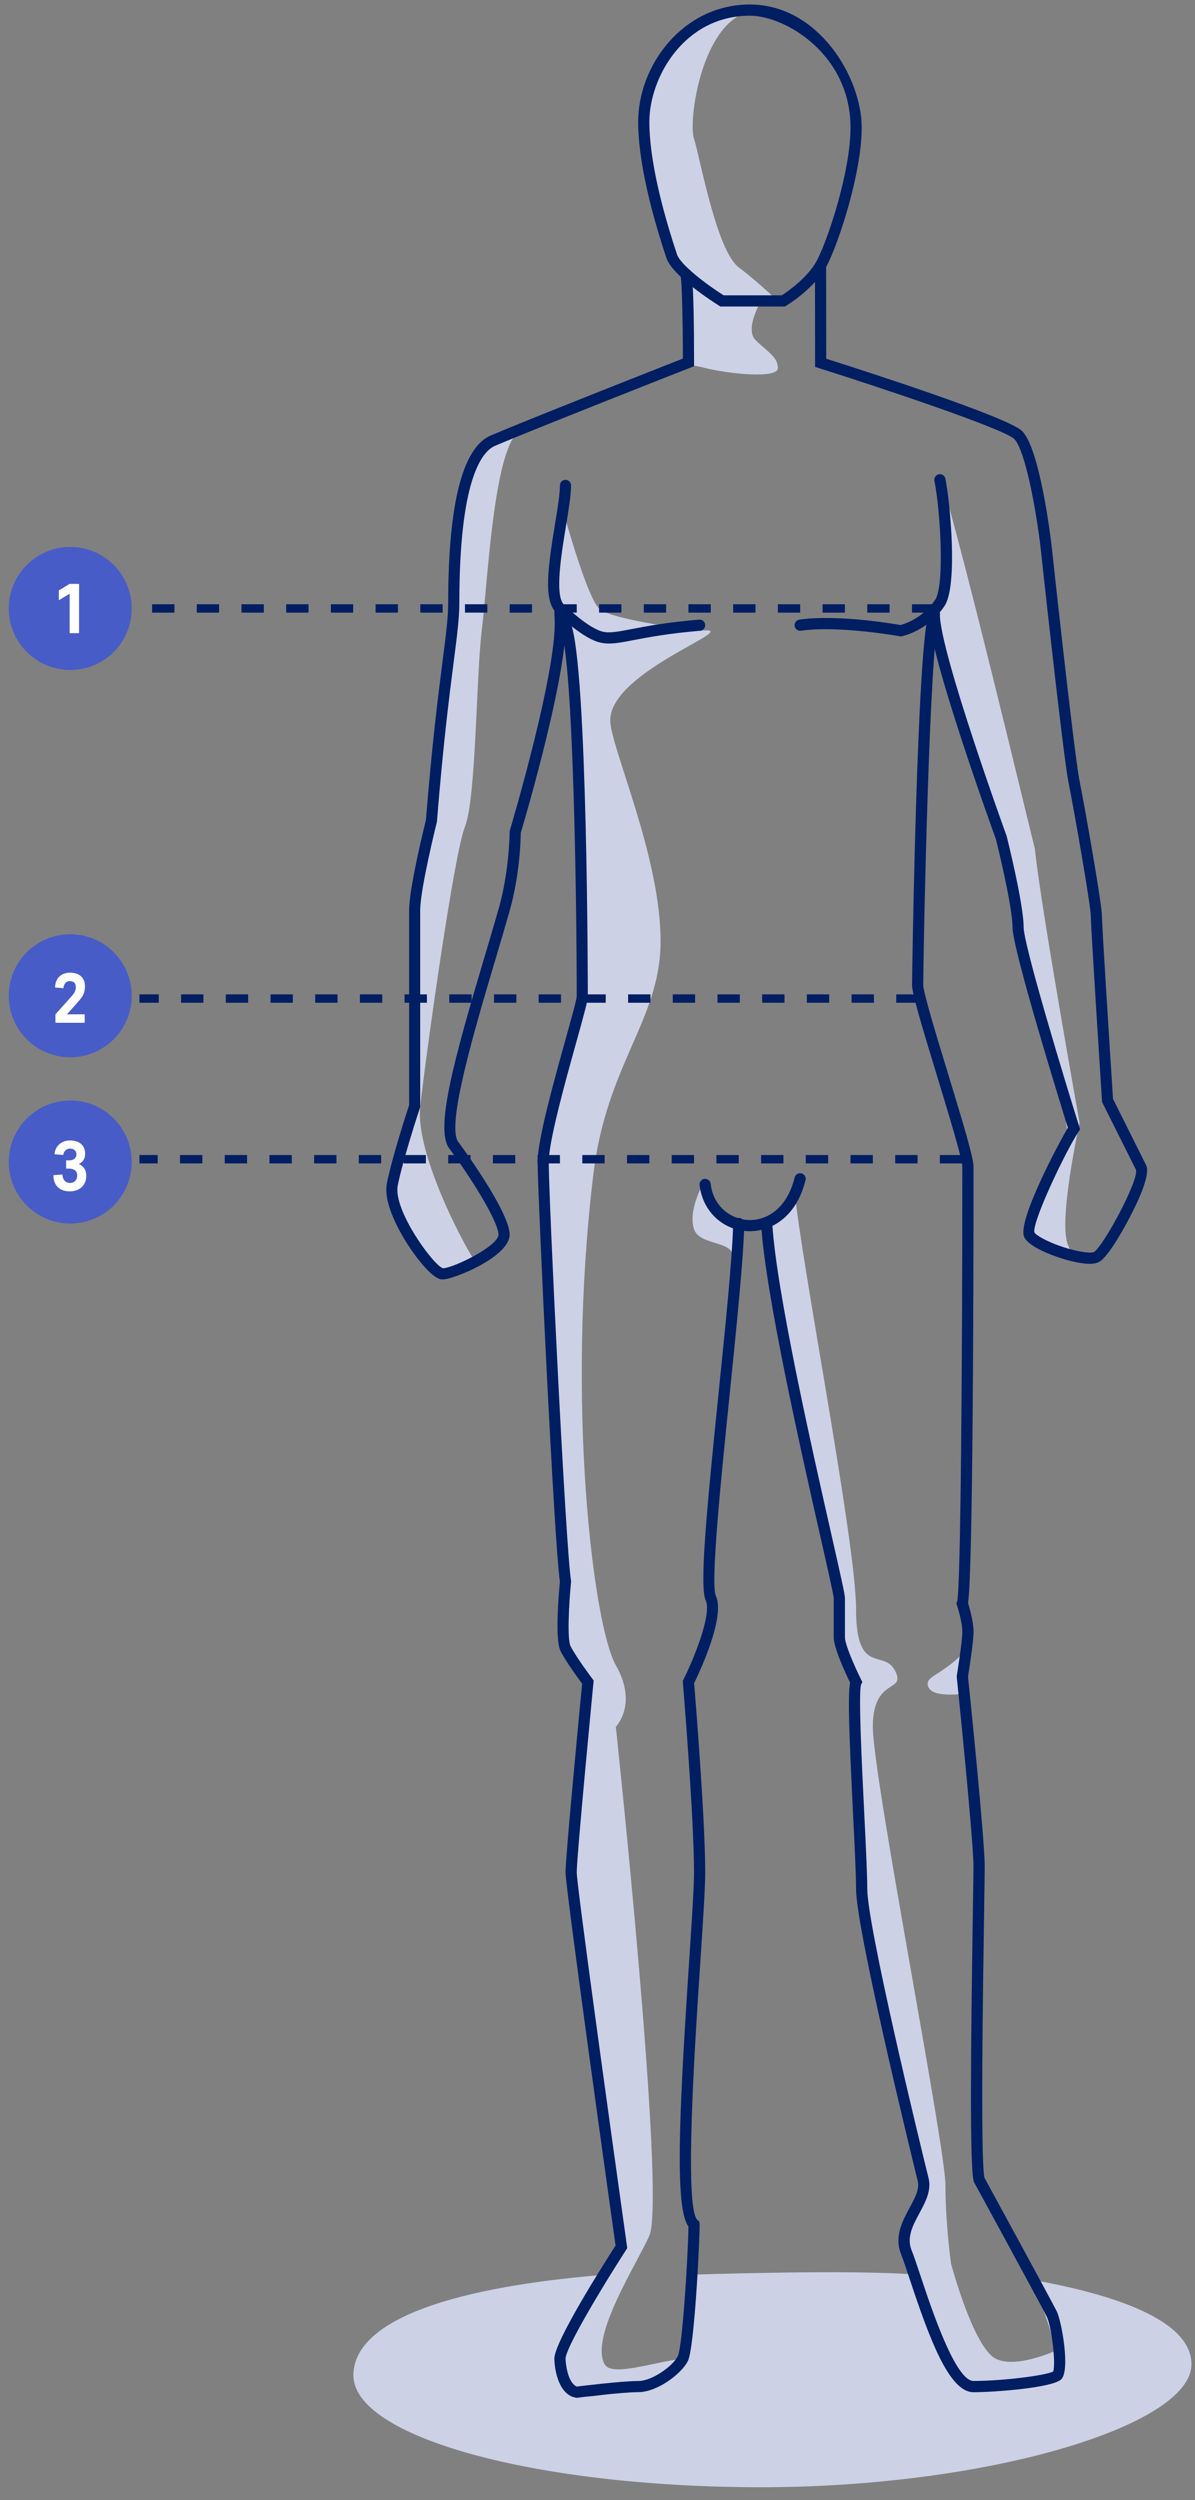
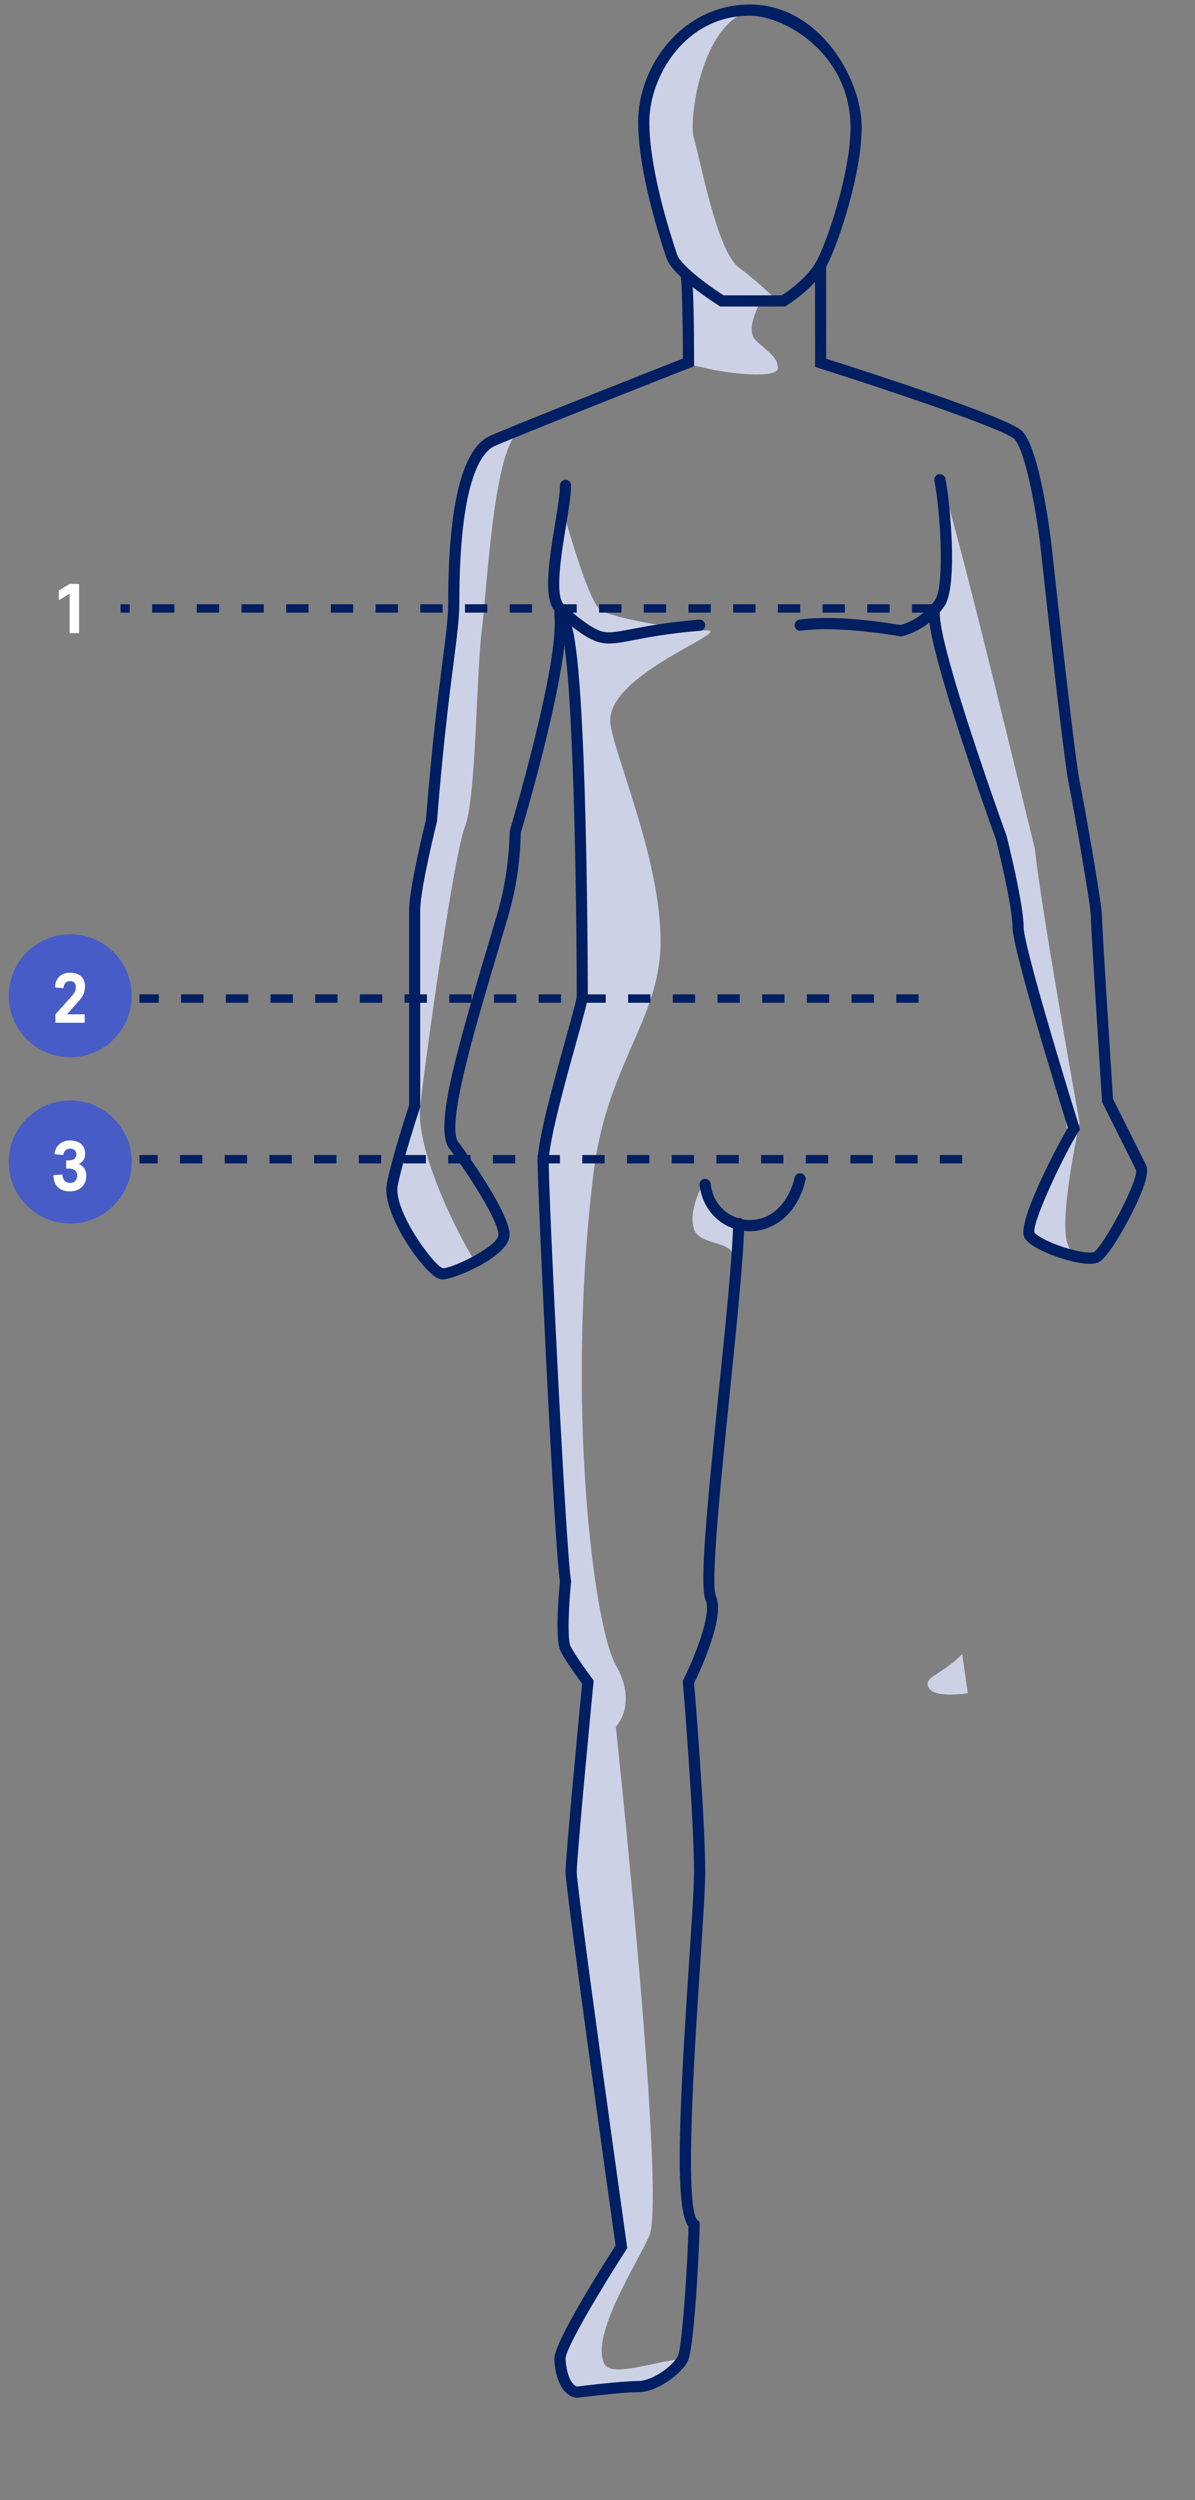
<svg xmlns="http://www.w3.org/2000/svg" width="221" height="462" viewBox="0 0 221 462" fill="none">
  <rect x="0" y="0" width="221" height="462" fill="#808080" stroke="none" />
  <g clip-path="url(#clip0_503_1935)">
-     <path d="M220.35 436.89C220.35 448.3 182.45 459.62 140.79 459.62C99.13 459.62 65.36 450.37 65.36 438.95C65.36 429.6 80.74 422.9 111.86 420.35C114.97 420.1 100.69 436.72 104.63 442.05C106.47 444.55 122.2 441.02 125.3 436.88C126.12 435.78 127.37 420.35 127.37 420.35C128.46 420.34 157.34 419.32 169.73 420.35C169.73 420.35 176.41 440.92 178 441.02C179.23 441.09 192.38 439.4 193.5 438.95C198.67 436.88 189.84 421.09 191.43 421.38C202.78 423.46 220.35 427.86 220.35 436.89Z" fill="#CDD1E5" />
    <path d="M129.39 116.57C138.69 115.54 112.86 123.8 112.86 133.1C112.86 138.02 122.38 158.61 122.16 174.43C121.96 188.5 112.19 196.85 109.76 216.79C104.59 259.15 109.76 300.49 113.89 307.72C118.02 314.95 113.89 319.09 113.89 319.09C113.89 319.09 123.19 405.89 120.09 413.12C117.98 418.03 108.97 431.83 111.82 436.89C113.16 439.27 120.66 436.52 126.29 435.86L121.12 441.03L105.62 442.06C105.62 442.06 103.55 435.86 103.55 434.83C103.55 433.8 114.92 416.23 114.92 415.2L105.62 345.97L108.72 310.84C108.72 310.84 103.55 303.61 103.55 302.57C103.55 301.53 104.58 293.27 104.58 292.24C104.58 291.21 100.45 213.26 100.45 213.26L107.68 184.86C107.68 184.86 106.2 121.46 105.17 115.26L102.51 108.31L104.58 95.91C104.58 95.91 108.56 110.25 110.78 112.44C113 114.63 129.39 116.57 129.39 116.57Z" fill="#CDD1E5" />
    <path d="M95.29 80.41C91.16 85.58 90.12 108.31 89.09 116.58C88.06 124.85 88.06 147.58 85.99 152.75C83.92 157.92 78.76 195.11 77.72 204.41C76.69 213.71 87.02 232.31 88.05 233.34C89.08 234.37 81.85 235.41 81.85 235.41C81.85 235.41 70.48 220.94 71.52 219.91L76.69 205.44V199.24V171.34L79.79 150.67L81.86 138.27L84.96 104.17C84.96 104.17 85.99 83.5 91.16 81.44C96.32 79.37 95.29 80.41 95.29 80.41Z" fill="#CDD1E5" />
    <path d="M173.82 87.64C178.99 105.21 189.32 148.6 191.39 156.87C192.42 167.2 199.66 207.5 199.66 207.5C199.66 207.5 195.53 226.1 197.59 230.23C199.55 234.15 189.32 228.16 189.32 228.16L197.59 210.59L195.52 195.09C195.52 195.09 189.32 175.46 189.32 174.42C189.32 173.38 187.5 162.94 187.5 162.94L173.03 116.44L174.84 104.17L173.82 87.64Z" fill="#CDD1E5" />
    <path d="M136.62 2.91C129.39 7.04 127.32 22.54 128.35 25.64C129.38 28.74 132.48 46.31 136.62 49.41C140.75 52.51 144.89 56.64 144.89 56.64L140.76 55.61C140.76 55.61 137.66 60.78 139.73 62.84C141.8 64.91 143.86 65.94 143.86 68.01C143.86 70.08 134.56 69.04 130.43 68.01C125.95 66.89 127.33 68.01 127.33 68.01V51.47L123.2 43.2L119.07 21.5C119.07 21.5 122.02 8.75 126.3 6C130.57 3.26 136.62 2.91 136.62 2.91Z" fill="#CDD1E5" />
-     <path d="M146.95 219.9C147.98 232.3 158.32 285 158.32 297.4C158.32 309.8 163.49 304.63 165.55 308.77C167.62 312.9 161.42 309.8 161.42 319.1C161.42 328.4 174.85 396.6 174.85 403.83C174.85 411.06 175.88 418.3 175.88 418.3C175.88 418.3 180.01 433.8 184.15 435.87C188.28 437.94 196.55 433.8 196.55 433.8V440L177.86 440.73L166.59 413.13L171.76 402.8L159.36 351.14L158.33 311.87L155.23 301.54V292.24L141.8 228.18L146.95 219.9Z" fill="#CDD1E5" />
    <path d="M177.95 305.66C173.82 309.79 170.72 309.79 171.75 311.86C172.78 313.93 178.98 312.89 178.98 312.89L177.95 305.66Z" fill="#CDD1E5" />
    <path d="M130.42 217.83C129.39 219.9 127.32 224.03 128.35 227.13C129.38 230.23 135.58 229.2 135.58 232.3C135.58 235.4 136.61 226.1 136.61 226.1C136.61 226.1 133.51 227.13 132.48 224.03C131.45 220.93 130.42 217.83 130.42 217.83Z" fill="#CDD1E5" />
    <path d="M145.17 56.64H133.22L132.97 56.48C132.09 55.93 124.36 51.02 123.24 47.66C118.93 34.72 118.02 26.85 118.02 22.53C118.02 12.05 126.32 0.83 138.69 0.83C151.31 0.83 159.36 14.29 159.36 23.56C159.36 31.86 155.25 44.42 153.05 48.82C150.87 53.17 145.65 56.34 145.42 56.48L145.17 56.64ZM133.82 54.57H144.59C145.59 53.92 149.53 51.24 151.2 47.91C153.32 43.66 157.29 31.55 157.29 23.57C157.29 10 145.18 2.9 138.69 2.9C126.55 2.9 120.09 14.3 120.09 22.53C120.09 26.7 120.98 34.32 125.2 47C125.85 48.96 130.72 52.61 133.82 54.57Z" fill="#001E62" />
    <path d="M81.86 236.43C81.49 236.43 80.38 236.43 77.76 233.23C74.81 229.63 70.72 222.78 71.55 218.66C72.52 213.8 75.23 205.52 75.66 204.23V168.23C75.66 164.15 78.47 152.72 78.77 151.53C79.92 137.17 81.09 128.09 81.86 122.08C82.48 117.26 82.89 114.08 82.89 111.4C82.89 93.12 85.53 82.72 90.75 80.48C97.31 77.67 121.94 67.97 126.29 66.26C126.28 59.4 126.12 52.03 125.87 51.02C125.66 50.55 125.83 49.98 126.28 49.71C126.77 49.42 127.4 49.58 127.7 50.07C127.86 50.34 128.36 51.18 128.36 66.97V67.67L127.7 67.93C127.41 68.04 98.7 79.33 91.56 82.38C89.09 83.44 84.95 88.61 84.95 111.4C84.95 114.21 84.53 117.45 83.9 122.35C83.13 128.35 81.96 137.43 80.81 151.78L80.78 151.95C80.75 152.07 77.71 164.27 77.71 168.23V204.56L77.66 204.72C77.63 204.81 74.57 214.02 73.56 219.06C72.65 223.61 80.22 233.91 81.92 234.36C83.78 234.35 92.18 230.28 92.18 228.15C92.18 225.68 86.9 217.32 83.09 212.24C80.41 208.67 83.94 195.87 89.63 176.75C90.54 173.69 91.43 170.71 92.22 167.94C94.22 160.93 94.25 153.83 94.25 153.76L94.29 153.46C94.38 153.15 103.52 122.56 102.52 113.57C102.46 113 102.87 112.49 103.43 112.43C103.99 112.36 104.51 112.78 104.57 113.34C105.59 122.51 97.08 151.33 96.31 153.91C96.3 155.03 96.15 161.71 94.2 168.51C93.41 171.28 92.52 174.27 91.61 177.34C87.76 190.28 82.49 208 84.74 211C84.84 211.13 94.25 223.8 94.25 228.15C94.26 232.2 83.95 236.43 81.86 236.43Z" fill="#001E62" />
    <path d="M112.62 118.92C111.86 118.92 111.17 118.82 110.46 118.59C107.17 117.49 103 113.35 102.82 113.17C100.53 110.88 101.3 104.97 102.64 96.86C103.11 94.01 103.55 91.31 103.55 89.7C103.55 89.13 104.01 88.67 104.58 88.67C105.15 88.67 105.61 89.13 105.61 89.7C105.61 91.47 105.17 94.12 104.67 97.19C103.83 102.29 102.56 109.99 104.27 111.7C104.31 111.74 108.27 115.67 111.1 116.62C112.47 117.08 113.92 116.8 116.8 116.25C119.56 115.72 123.34 115 129.29 114.5C129.87 114.45 130.36 114.88 130.41 115.44C130.46 116.01 130.03 116.51 129.47 116.56C123.63 117.05 119.91 117.76 117.2 118.28C115.31 118.65 113.88 118.92 112.62 118.92Z" fill="#001E62" />
    <path d="M201.51 233.54C199.58 233.54 197.05 232.79 195.84 232.38C194.2 231.83 190.3 230.38 189.43 228.63C188.02 225.81 195.72 211.39 197.49 208.39C195.93 203.39 187.25 175.36 187.25 171.33C187.25 167.5 184.41 155.97 184.19 155.1C183.46 153.1 171.75 120.72 171.75 113.47C171.75 112.9 172.21 112.44 172.78 112.44C173.35 112.44 173.81 112.9 173.81 113.47C173.81 120.44 186.02 154.11 186.15 154.45L186.18 154.55C186.31 155.06 189.31 167.12 189.31 171.33C189.31 174.59 196.73 199.07 199.6 208.22L199.75 208.69L199.48 209.1C197.11 212.66 190.82 225.85 191.3 227.75C191.52 228.17 193.34 229.36 196.5 230.41C199.66 231.46 201.83 231.61 202.3 231.37C203.94 230.48 210.6 218.22 210.09 216.18L203.81 203.64L203.8 203.43C203.72 202.12 201.73 171.34 201.73 169.26C201.73 167.42 198.78 150.47 197.62 144.66C196.59 139.51 192.61 102.73 192.44 101.17C191.66 94.53 189.64 83.2 187.57 81.12C185.78 79.33 164.47 72.14 151.46 68.03L150.74 67.8L150.72 49.11C150.72 48.54 151.18 48.08 151.75 48.08C152.32 48.08 152.78 48.54 152.78 49.11L152.8 66.29C159.85 68.53 186.45 77.08 189.03 79.66C192.29 82.92 194.28 99.1 194.49 100.94C194.53 101.33 198.63 139.19 199.64 144.26C200.6 149.05 203.79 167.03 203.79 169.26C203.79 170.86 205.12 191.96 205.84 203.08L211.95 215.29C212.6 216.58 211.6 219.81 208.97 224.88C208.33 226.11 205.07 232.28 203.22 233.21C202.77 233.45 202.17 233.54 201.51 233.54Z" fill="#001E62" />
    <path d="M166.59 117.62L166.4 117.58C166.29 117.56 155.11 115.55 148.13 116.55C147.55 116.63 147.04 116.24 146.96 115.67C146.88 115.11 147.27 114.58 147.84 114.5C154.69 113.52 164.89 115.21 166.55 115.5C167.33 115.29 170.68 114.22 172.96 110.82C174.71 108.19 173.93 94.48 172.81 88.86C172.7 88.3 173.06 87.76 173.62 87.64C174.18 87.53 174.72 87.89 174.84 88.45C175.76 93.05 177.14 108.28 174.69 111.96C171.62 116.56 166.99 117.53 166.8 117.57L166.59 117.62Z" fill="#001E62" />
    <path d="M106.18 442.96C106.04 442.96 105.89 442.93 105.75 442.87C102.7 441.47 102.53 436.45 102.52 435.88C102.52 432.73 111.52 418.57 113.84 414.96C113.01 409.03 104.59 349.01 104.59 345.97C104.59 343.01 107.28 314.99 107.66 311.14C106.9 310.11 104.57 306.91 103.67 305.11C102.58 302.94 103.35 294.33 103.55 292.28C102.46 285.12 99.42 220.03 99.42 214.75C99.42 210.62 102.41 199.9 104.59 192.07C105.6 188.46 106.64 184.73 106.66 184.11C106.66 168.38 106.1 122.07 103.63 115.93C103.42 115.4 103.67 114.8 104.2 114.59C104.73 114.38 105.33 114.63 105.54 115.16C108.68 122.96 108.71 183.5 108.71 184.11C108.71 184.86 108.12 187.04 106.57 192.62C104.54 199.9 101.48 210.89 101.48 214.74C101.48 221.7 104.63 286.27 105.6 292.07L105.62 292.21L105.61 292.35C105.19 296.52 104.89 302.94 105.51 304.18C106.49 306.14 109.51 310.18 109.55 310.22L109.79 310.54L109.75 310.94C109.72 311.26 106.66 342.96 106.66 345.97C106.66 348.36 112.74 392.21 115.95 415.06L116 415.44L115.79 415.76C111.14 422.95 104.59 433.94 104.59 435.86C104.61 436.95 105.03 440.26 106.61 440.99C107.13 441.23 107.36 441.84 107.12 442.36C106.94 442.73 106.57 442.96 106.18 442.96Z" fill="#001E62" />
    <path d="M106.65 443.09C106.14 443.09 105.69 442.71 105.63 442.18C105.56 441.61 105.96 441.1 106.53 441.03C106.87 440.99 114.9 439.99 118.02 439.99C120.71 439.99 124.5 437.13 125.36 435.39C126.21 433.69 127.26 416.68 127.32 411.45C124.89 408.1 125.44 392.69 127.43 362.7C127.92 355.28 128.35 348.87 128.35 345.96C128.35 335.79 126.31 311.16 126.29 310.91L126.27 310.62L126.4 310.36C128.58 305.99 131.63 298.16 130.52 295.75C129.34 293.19 130.64 279.5 132.91 257.25C134.16 245.06 135.44 232.46 135.59 226.07C135.6 225.51 136.06 225.06 136.62 225.06C136.63 225.06 136.64 225.06 136.64 225.06C137.21 225.07 137.66 225.55 137.65 226.12C137.5 232.6 136.26 244.68 134.96 257.47C133.36 273.15 131.36 292.67 132.39 294.9C134.18 298.78 129.39 308.95 128.37 311.03C128.6 313.83 130.42 336.3 130.42 345.96C130.42 348.94 130.01 355.07 129.5 362.83C128.52 377.5 126.49 408.03 128.98 410.23L129.33 410.54L129.39 411.05C129.39 414.3 128.43 433.87 127.21 436.31C126.08 438.57 121.63 442.05 118.02 442.05C115.02 442.05 106.86 443.07 106.78 443.08C106.74 443.09 106.7 443.09 106.65 443.09Z" fill="#001E62" />
-     <path d="M180.02 442.06C175.55 442.06 171.92 432.25 168.29 421.32C167.64 419.35 167.07 417.65 166.66 416.61C165.34 413.32 166.87 410.49 168.22 407.98C169.22 406.12 170.09 404.51 169.72 403.04C169.61 402.58 158.32 356.82 158.32 349.06C158.32 346.49 158.05 340.98 157.76 335.16C157.03 320.4 156.77 313.21 157.22 310.94C156.43 309.34 154.19 304.58 154.19 302.56V295.33C154.16 294.71 153.04 289.77 151.74 284.05C148.16 268.24 141.5 238.81 140.76 226.16C140.73 225.59 141.16 225.1 141.73 225.07C142.28 225.04 142.79 225.47 142.82 226.04C143.55 238.51 150.19 267.84 153.76 283.59C155.65 291.93 156.26 294.68 156.26 295.33V302.56C156.26 303.89 158.09 308.05 159.25 310.36L159.48 310.82L159.25 311.28C158.73 312.74 159.39 326.16 159.83 335.05C160.13 341.16 160.39 346.43 160.39 349.05C160.39 355.77 169.86 395.07 171.73 402.53C172.29 404.78 171.15 406.9 170.05 408.95C168.81 411.26 167.63 413.44 168.59 415.83C169.03 416.93 169.6 418.65 170.27 420.65C172.19 426.43 176.68 439.98 180.03 439.98C185.61 439.98 193.52 438.94 194.77 438.23C195.3 436.92 194.49 429.87 193.57 428.05C192.56 426.02 180.28 403.51 180.15 403.28L180.06 403.04C179.31 400.06 179.55 377.31 179.92 353.17C179.98 349.04 180.03 346.02 180.03 344.93C180.03 339.88 176.97 310.2 176.94 309.9L176.93 309.76L176.95 309.62C176.96 309.56 177.97 303.48 177.97 301.52C177.97 299.65 177 296.71 176.99 296.68L176.86 296.27L177.02 295.95C177.67 293.25 177.97 252.48 177.97 215.57C177.97 214.17 175.42 205.81 173.37 199.08C170.45 189.51 168.67 183.58 168.67 181.99C168.67 181.36 169.57 117.62 171.88 112.99C172.13 112.48 172.76 112.27 173.27 112.53C173.78 112.79 173.99 113.41 173.73 113.92C171.89 117.61 170.74 176.55 170.74 181.99C170.74 183.39 173.29 191.75 175.35 198.48C178.27 208.05 180.04 213.98 180.04 215.57C180.04 238.28 179.94 290.01 179.03 296.25C179.28 297.03 180.04 299.62 180.04 301.52C180.04 303.5 179.17 308.86 179.02 309.82C179.28 312.3 182.11 339.89 182.11 344.92C182.11 346.01 182.06 349.05 182 353.19C181.79 366.86 181.31 398.67 182.05 402.41C183.15 404.43 194.43 425.11 195.43 427.11C196.32 428.9 197.96 437.98 196.27 439.67C194.71 441.23 184.04 442.06 180.02 442.06Z" fill="#001E62" />
    <path d="M138.66 227.52C138.46 227.52 138.27 227.51 138.07 227.5C133.48 227.19 129.91 223.69 129.38 218.98C129.32 218.41 129.73 217.9 130.29 217.84C130.85 217.78 131.37 218.19 131.43 218.75C131.91 223.07 135.27 225.24 138.2 225.44C141.43 225.66 145.43 223.71 146.97 217.58C147.11 217.03 147.66 216.69 148.22 216.83C148.77 216.97 149.11 217.53 148.97 218.08C147.24 225.09 142.47 227.52 138.66 227.52Z" fill="#001E62" />
    <path d="M172.79 113.21H168.66V111.66H172.79V113.21ZM164.52 113.21H160.39V111.66H164.52V113.21ZM156.25 113.21H152.12V111.66H156.25V113.21ZM147.99 113.21H143.86V111.66H147.99V113.21ZM139.72 113.21H135.59V111.66H139.72V113.21ZM131.45 113.21H127.32V111.66H131.45V113.21ZM123.19 113.21H119.06V111.66H123.19V113.21ZM114.92 113.21H110.79V111.66H114.92V113.21ZM106.66 113.21H102.53V111.66H106.66V113.21ZM98.39 113.21H94.26V111.66H98.39V113.21ZM90.12 113.21H85.99V111.66H90.12V113.21ZM81.86 113.21H77.73V111.66H81.86V113.21ZM73.59 113.21H69.46V111.66H73.59V113.21ZM65.32 113.21H61.19V111.66H65.32V113.21ZM57.06 113.21H52.93V111.66H57.06V113.21ZM48.79 113.21H44.66V111.66H48.79V113.21ZM40.52 113.21H36.39V111.66H40.52V113.21ZM32.26 113.21H28.13V111.66H32.26V113.21ZM23.99 113.21H22.29V111.66H23.99V113.21Z" fill="#001E62" />
    <path d="M177.95 214.99H173.82V213.44H177.95V214.99ZM169.69 214.99H165.56V213.44H169.69V214.99ZM161.42 214.99H157.29V213.44H161.42V214.99ZM153.15 214.99H149.02V213.44H153.15V214.99ZM144.89 214.99H140.76V213.44H144.89V214.99ZM136.62 214.99H132.49V213.44H136.62V214.99ZM128.35 214.99H124.22V213.44H128.35V214.99ZM120.09 214.99H115.96V213.44H120.09V214.99ZM111.82 214.99H107.69V213.44H111.82V214.99ZM103.55 214.99H99.42V213.44H103.55V214.99ZM95.29 214.99H91.16V213.44H95.29V214.99ZM87.02 214.99H82.89V213.44H87.02V214.99ZM78.76 214.99H74.63V213.44H78.76V214.99ZM70.49 214.99H66.36V213.44H70.49V214.99ZM62.22 214.99H58.09V213.44H62.22V214.99ZM53.96 214.99H49.83V213.44H53.96V214.99ZM45.69 214.99H41.56V213.44H45.69V214.99ZM37.42 214.99H33.29V213.44H37.42V214.99ZM29.16 214.99H25.79V213.44H29.16V214.99Z" fill="#001E62" />
-     <path d="M12.99 123.81C19.27 123.81 24.36 118.72 24.36 112.44C24.36 106.161 19.27 101.07 12.99 101.07C6.711 101.07 1.62 106.161 1.62 112.44C1.62 118.72 6.711 123.81 12.99 123.81Z" fill="#485CC7" />
    <path d="M14.622 117V107.9H12.88L10.878 109.109V110.929L12.88 109.72V117H14.622Z" fill="white" />
    <path d="M12.99 226.1C19.27 226.1 24.36 221.01 24.36 214.73C24.36 208.451 19.27 203.36 12.99 203.36C6.711 203.36 1.62 208.451 1.62 214.73C1.62 221.01 6.711 226.1 12.99 226.1Z" fill="#485CC7" />
    <path d="M169.88 185.3H165.75V183.75H169.88V185.3ZM161.62 185.3H157.49V183.75H161.62V185.3ZM153.35 185.3H149.22V183.75H153.35V185.3ZM145.08 185.3H140.95V183.75H145.08V185.3ZM136.82 185.3H132.69V183.75H136.82V185.3ZM128.55 185.3H124.42V183.75H128.55V185.3ZM120.29 185.3H116.16V183.75H120.29V185.3ZM112.02 185.3H107.89V183.75H112.02V185.3ZM103.75 185.3H99.62V183.75H103.75V185.3ZM95.49 185.3H91.36V183.75H95.49V185.3ZM87.22 185.3H83.09V183.75H87.22V185.3ZM78.95 185.3H74.82V183.75H78.95V185.3ZM70.69 185.3H66.56V183.75H70.69V185.3ZM62.42 185.3H58.29V183.75H62.42V185.3ZM54.16 185.3H50.03V183.75H54.16V185.3ZM45.89 185.3H41.76V183.75H45.89V185.3ZM37.62 185.3H33.49V183.75H37.62V185.3ZM29.36 185.3H25.79V183.75H29.36V185.3Z" fill="#001E62" />
    <path d="M12.99 195.38C19.27 195.38 24.36 190.29 24.36 184.01C24.36 177.731 19.27 172.64 12.99 172.64C6.711 172.64 1.62 177.731 1.62 184.01C1.62 190.29 6.711 195.38 12.99 195.38Z" fill="#485CC7" />
    <path d="M15.661 189V187.44H12.385L14.387 185.191C15.271 184.203 15.713 183.54 15.713 182.227C15.713 180.758 14.777 179.744 12.931 179.744C11.176 179.744 10.188 180.927 10.188 182.487L11.735 182.604C11.8 181.85 12.177 181.304 12.931 181.304C13.594 181.304 14.023 181.668 14.023 182.37C14.023 183.059 13.802 183.475 13.204 184.138L10.253 187.44V189H15.661Z" fill="white" />
    <path d="M12.924 220.156C14.757 220.156 15.953 218.973 15.953 217.309C15.953 216.1 15.355 215.424 14.614 215.125V215.073C15.264 214.761 15.745 214.215 15.745 213.175C15.745 211.641 14.666 210.744 12.924 210.744C11.312 210.744 10.168 211.849 10.09 213.305L11.702 213.422C11.793 212.668 12.352 212.252 12.95 212.252C13.652 212.252 14.133 212.642 14.133 213.305C14.133 214.033 13.587 214.423 12.859 214.423H12.235V215.944H12.794C13.665 215.944 14.289 216.386 14.289 217.192C14.289 217.998 13.782 218.596 12.976 218.596C12.04 218.596 11.585 217.946 11.533 217.036L9.869 217.166C9.895 219.103 11.039 220.156 12.924 220.156Z" fill="white" />
  </g>
  <defs>
    <clipPath id="clip0_503_1935">
      <rect width="220" height="462" fill="white" transform="translate(0.5 6.10352e-05)" />
    </clipPath>
  </defs>
</svg>